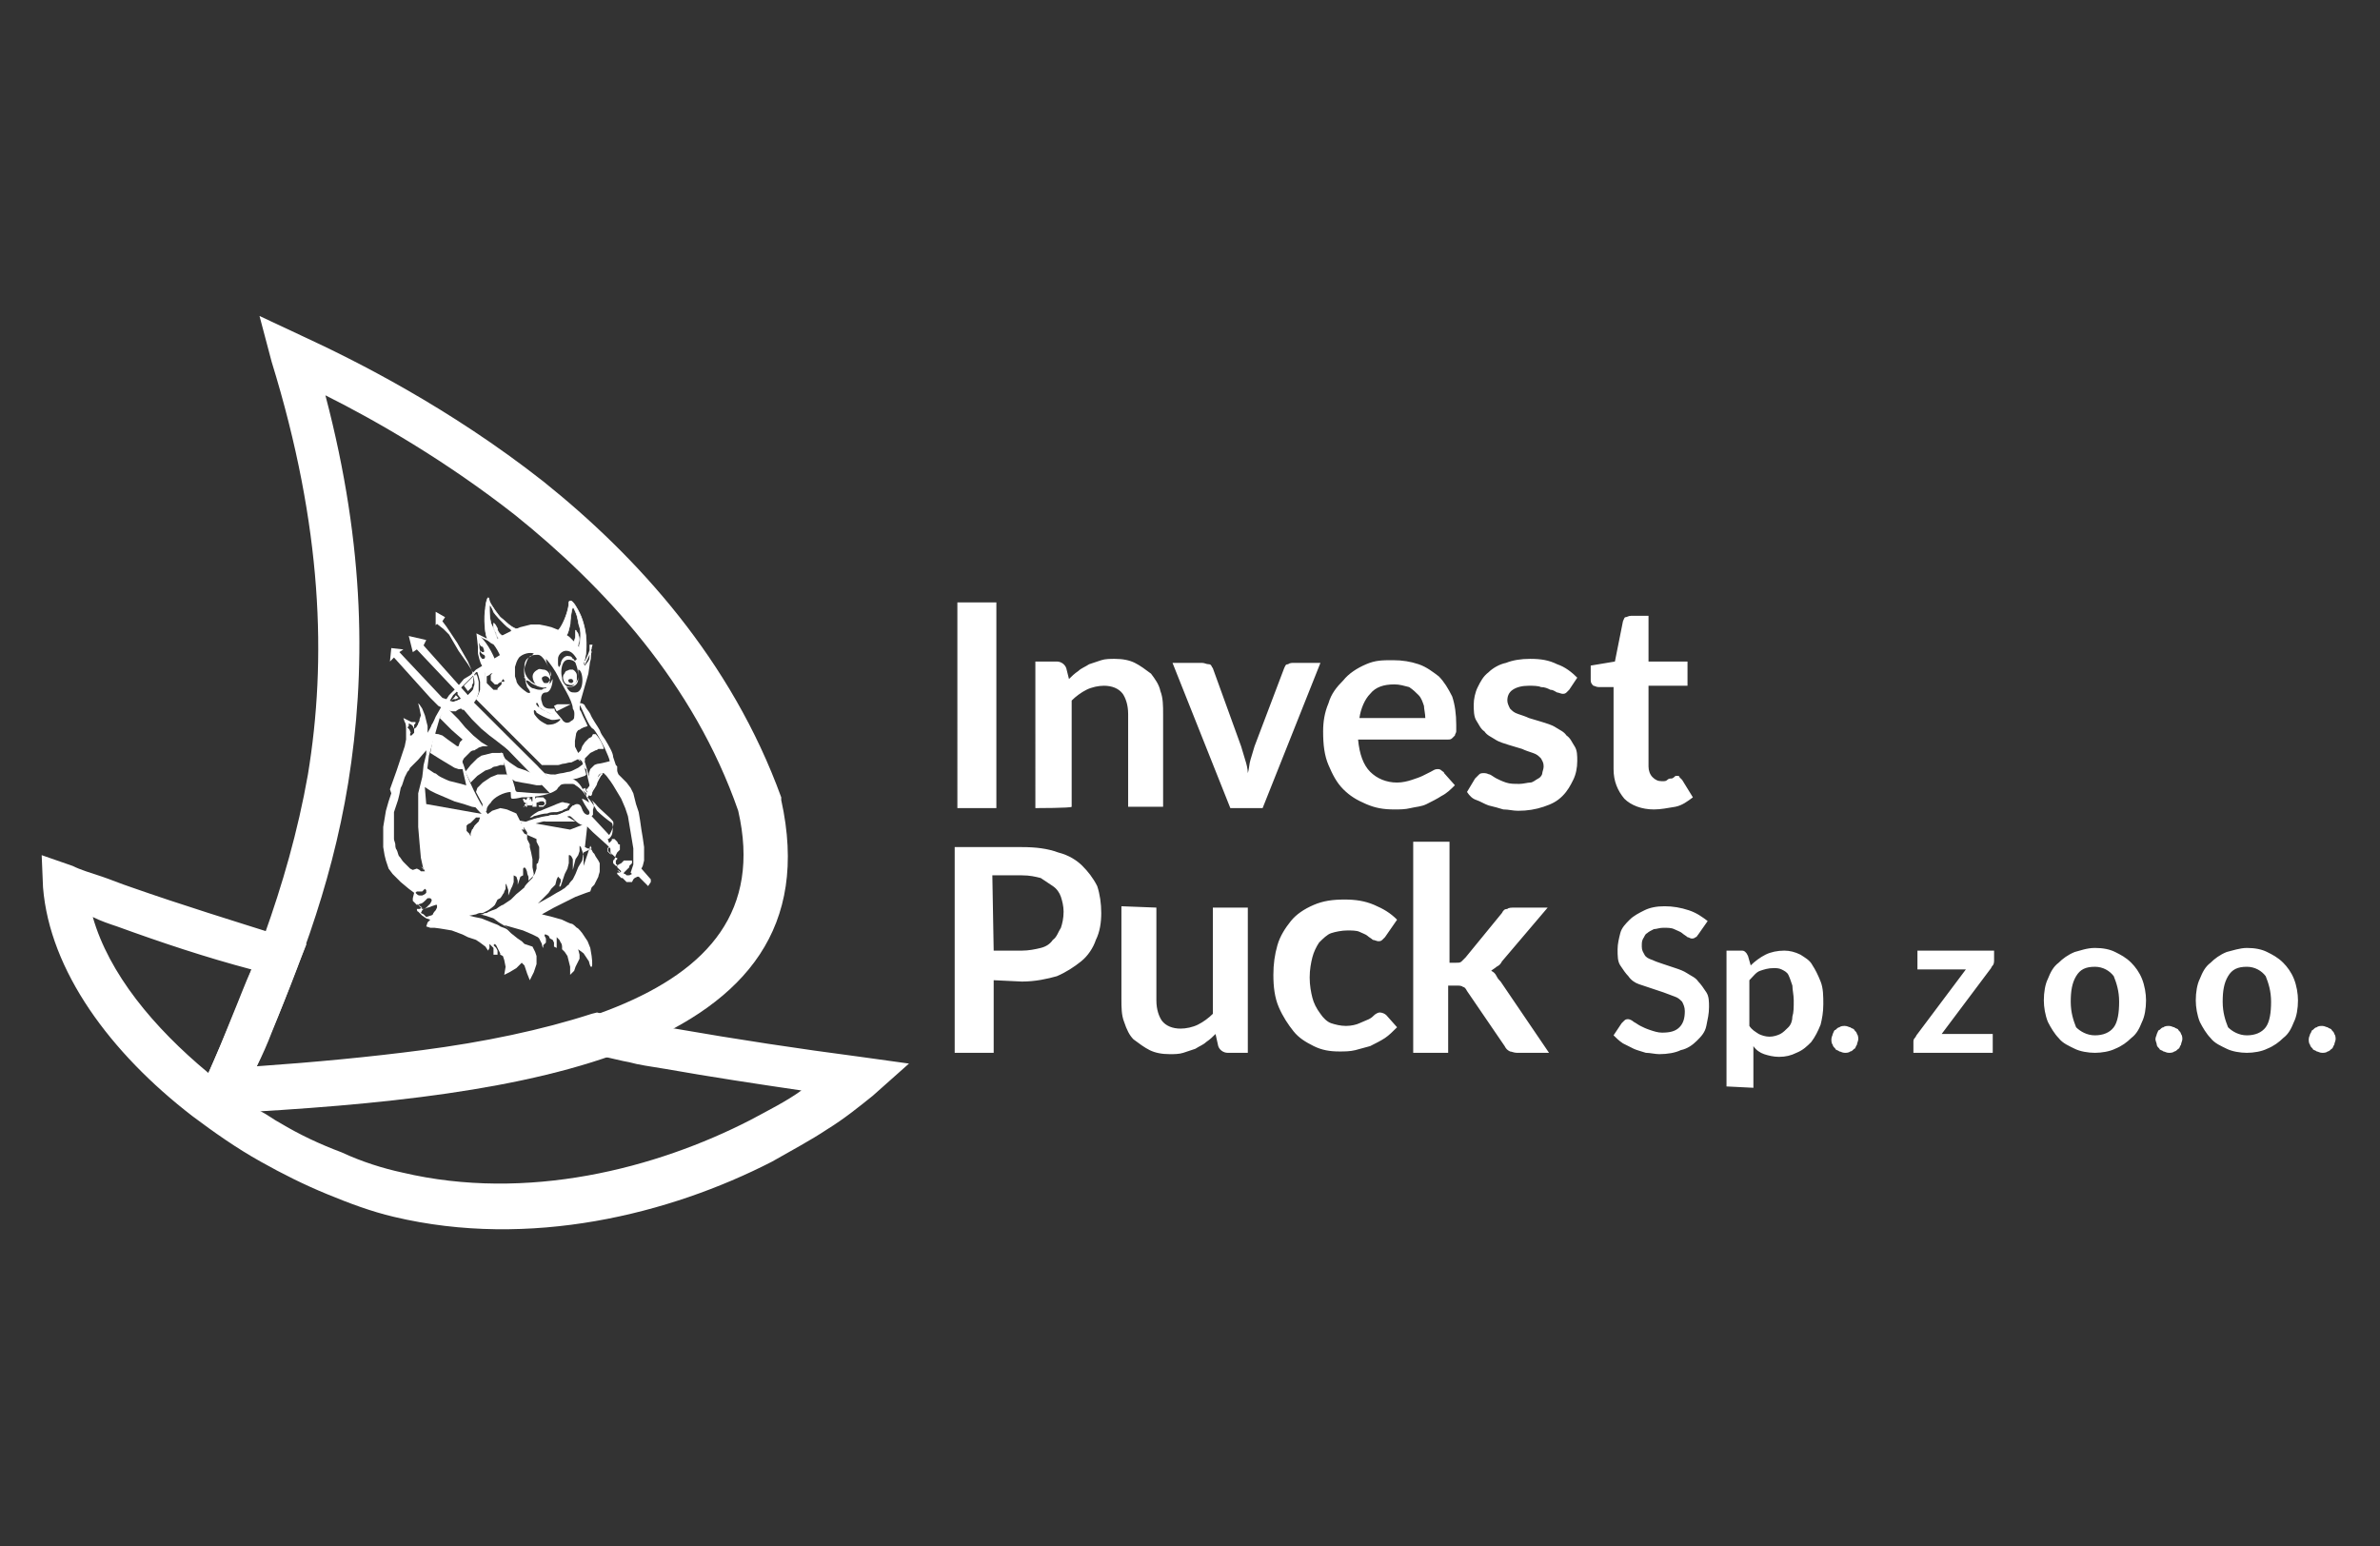
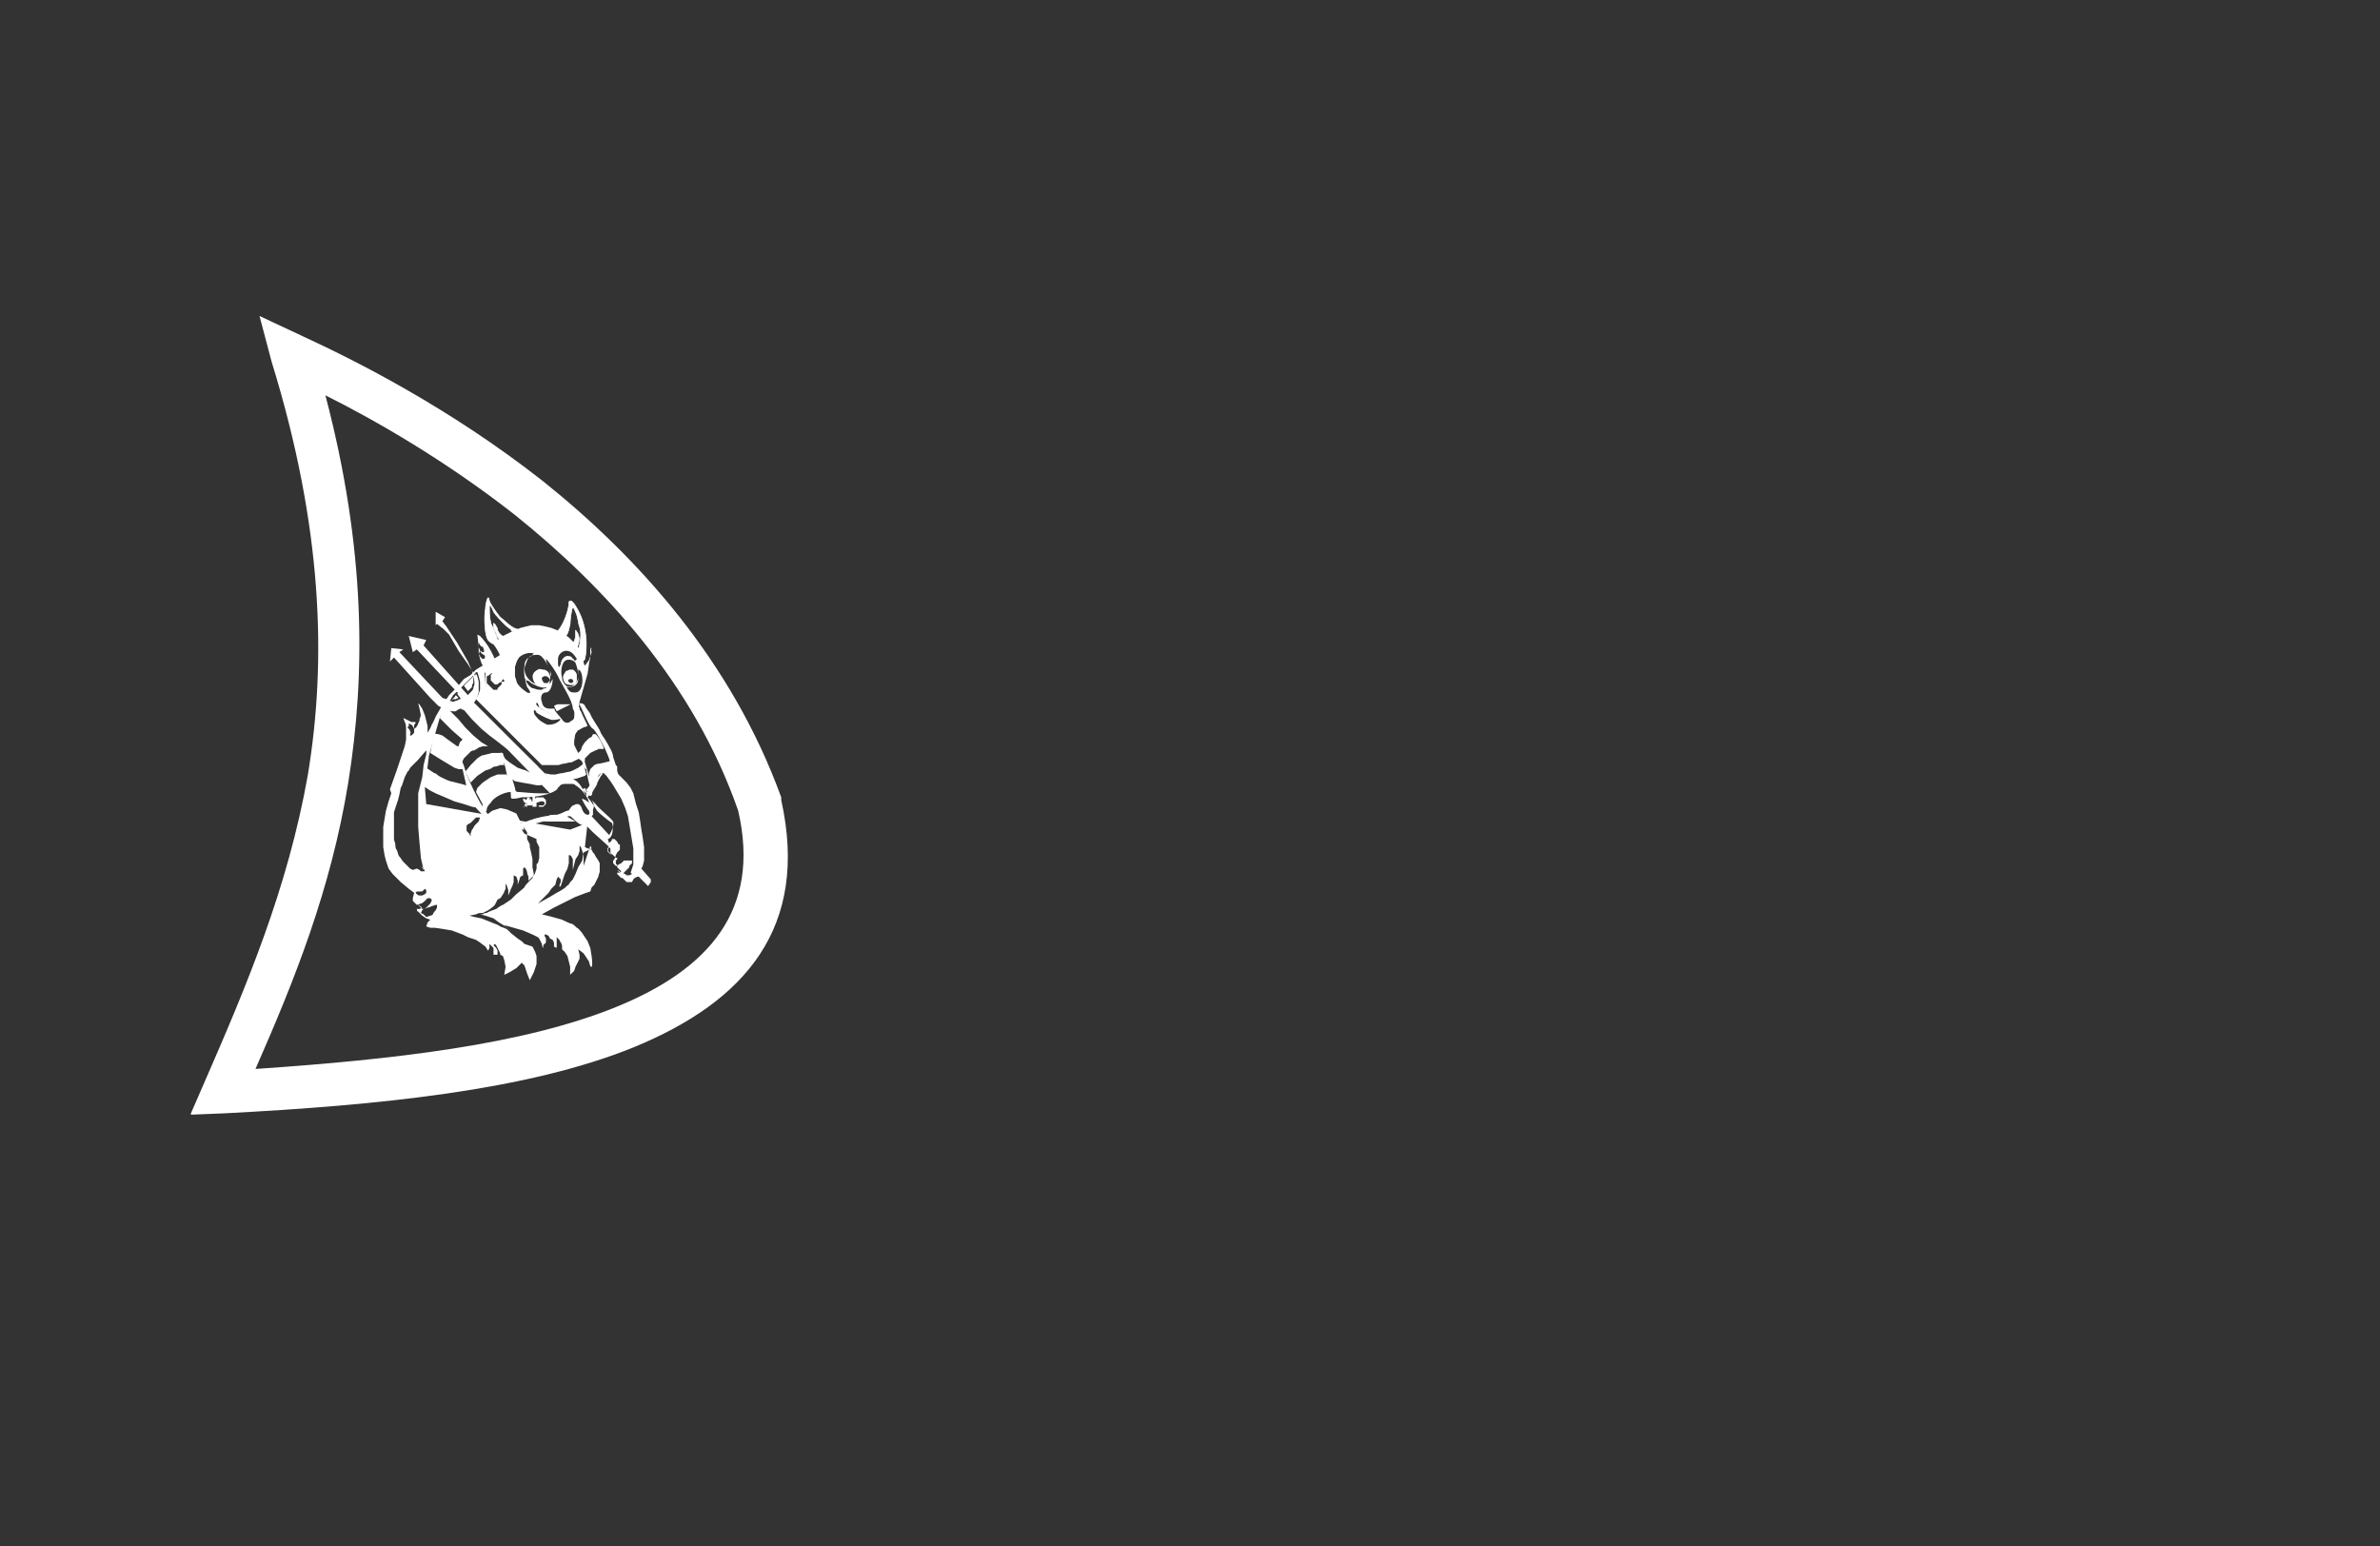
<svg xmlns="http://www.w3.org/2000/svg" xml:space="preserve" id="Warstwa_1" width="177" height="115" x="0" y="0" style="enable-background:new 0 0 177 115" version="1.0">
  <rect width="100%" height="100%" fill="#333333" stroke="none" />
  <style>.st0,.st1{fill:#fff}.st1{fill-rule:evenodd;clip-rule:evenodd}.st3{fill:none;stroke:#fff;stroke-width:4.824664e-02;stroke-miterlimit:10}</style>
  <path d="M40.4 49.8c-.1 0-.3-.1-.4 0-.6.3-.4.8-.1 1.2.2.1.6.2.7.1.2-.1.3-.3.3-.5.1-.3-.1-.8-.5-.8zm.4.6c.1.1.1.2.1.2l-.1.1c0 .1-.1.1-.2.1s-.2 0-.2-.1c-.1-.1-.1-.2-.1-.3.1-.1.3-.2.5 0 0 0 0 .1 0 0zm2.1-.2c0-.1-.1-.3-.3-.4h-.2c-.1 0-.2.1-.3.1-.1.1-.1.2-.2.3-.1.3.1.7.3.7.3.1.6.1.7-.3v-.4zm-.4.6c-.2 0-.2-.1-.2-.1-.1-.1 0-.2.1-.2h.1c.1 0 .1.1.1.1.1 0 0 .2-.1.2z" class="st0" />
  <path d="M44 48.2c-.1.1-.1.2-.1.2s.1-.1.1-.2z" class="st1" />
  <path d="m44 48.5-.1.3-.1.3-.3.4c-.1-.1-.1-.3-.1-.4l-.1-.3-.1-.4-.3-.4-.3-.3-.3-.3-.3-.2-.5-.3-.5-.2-.4-.1-.5-.1h-.6l-.4.1-.4.1-.7.3-.6.3-.7.5-.2-.1c.5.5.8 1.2 1 2l-.4.2c-.3-1.1-.8-2-1.4-2.6l-.2-.1.1.9v.5l.1.4.1.3.1.2.1.1.1.1v1.1l.1.4.2.6.3.5.2.6v-1l.2.6.2.6.3.6s.1-.2.1-.3.1-.4.1-.4l.2.6.2.6.2.5.3.3.2-.1v-1l.2.6.1.6.2.3.3.3v-.3c0-.1.1-.6.1-.6l.1.6.3.6c.1.2.3.3.5.4l.3.1-.3-.3-.1-.3.5.4.3.2h.2l-.1-.3-.1-.3v-.2l.2.3.2.2.3.2h.2l-.1-.5v-.3l.3.3.3.3.2.2-.3-.7v-.6l.1-.6c0-.1.1-.8.1-.8l.1-.7.1-.8.2-.7.2-.7.2-.7.1-.7c0-.2.1-.3.1-.6v-.7l.1.4zm-8 .2c.1.1.1.2 0 .3h-.1c-.1 0-.1-.1-.1-.1-.1 0-.1-.1-.1-.1 0-.1-.1-.1-.1-.2.1 0 0-.1.1-.2 0-.1-.1-.2-.1-.3v-.3c.1.1.1.3.3.3 0 0 .1.2.1.3s0 .1-.1.1-.1-.1-.2-.1c0 .1.2.3.3.3zm1.3 2v.2l-.1.1-.1.1-.1.1v.1h-.3l-.1-.1-.1-.1-.1-.1-.1-.1-.1-.1v-.5l.2-.1.1-.1.1-.1h.1l-.1.1-.1.1v.4l.1.1.1.1.1.1h.2l.1-.1.2-.1.1-.2.1.1v.1h-.2zm5.7-.4c0 .3-.1.4-.3.6-.1.2-.4.2-.6.1-.1-.1-.3-.3-.3-.6-.1-.3-.1-1.1.3-1.3.2-.1.6 0 .7.2.1.3.2.5.2 1zM41.5 49c0-.3.3-.6.6-.6.4 0 .6.3.8.6 0 0-.1.2-.2.1 0-.1-.1-.1-.1-.1-.1-.2-.2-.2-.3-.2-.3-.1-.6.3-.6.6l-.1.2c-.1 0-.1-.2-.1-.3V49zm-2.3 2.5c-.3-.2-.8-.6-.8-.9l-.1-.3v-.7c.1-.3.1-.4.3-.7.3-.3.8-.4 1.1-.3l-.2.2c-.2.1-.3.2-.3.2-.2.2-.2.5-.2.6-.1.5.1 1.2.2 1.5 0 0 .5.6 0 .4zm-.1-.9c-.2-.3-.1-.4 0 0 .2 0 .3.1.4.2.2.1.3.2.6.2.2.1.4.1.5.1s0 .1-.1.1-.2.1-.2.1c-.3 0-.3 0-.6-.1-.2 0-.5-.3-.6-.6zm1 2 .3.2c.2.1.5.3.7.3h.4-.3c-.1 0-.3 0-.4-.1-.2-.1-.5-.2-.7-.4-.1 0-.4-.4-.1-.3 0 .1.1.2.1.3zm1.2 1.2c-.2.1-.5.1-.6.1-.4-.2-.6-.3-.9-.7-.1-.1-.1-.3-.1-.3 0-.2.2 0 .2.1.3.2.7.4 1 .5.2.1.5 0 .6 0 .3-.1.2.1-.2.3zm1.2-.2c-.3.3-.6.1-.7-.1-.1-.1-.4-.5-.5-.6s0-.2-.1-.2c-.3 0-.8.1-.9-.5-.1-.2-.1-.7.3-.7.3 0 .5-.5.5-1-.1.1-.1.3-.2.3-.3.3-.7.2-1 .1-.6-.2-1.1-.9-.8-1.5.2-.6.3-.7.9-.7.4 0 .8.9.9 1.2 0 0 0 .3.1.4 0-.4-.4-.9-.4-1.3.3.3.7.9.9 1.3.2.5 1.1 1.8 1.1 2.4.2.3.2.8-.1.9zm.3-2.1c-.3 0-.4 0-.6-.3-.1-.2-.1-.1.1-.1.4 0 .7-.2.7-.6v-.7c.4 0 .5 1.7-.2 1.7z" class="st1" />
-   <path d="M45.1 55.8c.1.1.1.1 0 0zm-10.5-3.2-.2.1.1.1.6.7.7.7.6.5.4.3.9.7s.5.3.6.3c0 0 .1 0 .2.1l-3.6-3.7c-.2.2-.3.2-.3.2zm6.1 7.9c.2-.1.4-.1.7-.1.1 0 .3-.1.4-.1.1-.1.2-.1.4-.2 0-.1.1-.2.2-.3-.2-.1-.4-.1-.4-.1-.2-.1-.3 0-.6.1-.2.1-1 .4-1.2.5-.2 0-.7.4-.8.5.1 0 .2 0 .3-.1.4-.1.7-.2 1-.2zm2.6-1.8.3.3h.1c-.1-.1-.1-.2-.2-.4l-.2.1z" class="st0" />
+   <path d="M45.1 55.8c.1.1.1.1 0 0zm-10.5-3.2-.2.1.1.1.6.7.7.7.6.5.4.3.9.7s.5.3.6.3c0 0 .1 0 .2.1l-3.6-3.7c-.2.2-.3.2-.3.2zm6.1 7.9zm2.6-1.8.3.3h.1c-.1-.1-.1-.2-.2-.4l-.2.1z" class="st0" />
  <path d="m43.8 61-.5-.7-.4-.3s-.2-.1-.3-.1c-.1.1-.2.2-.3.4h-.1c-.3.1-.6.3-.8.3-.3 0-.4 0-.7.1-.4 0-.8.2-1.1.2l.4.1c.3-.1.6-.1.8-.2.5-.1.8-.1.9-.1.1 0 .2-.1.3-.1.1-.1.2-.1.2-.1h.1c.1 0 .5.5.9.6h.3c-.1 0 .3-.1.3-.1zm-8.5-10.7v.6s-.1.2-.1.3-.2.3-.2.3l-.3.3-.4-.5-.2.2-.1.1.3.4-.3.1-.3.1h-.2v.2c0 .1.4.1.4.1l.3.1.2.2c.1 0 .1-.1.2-.1.1-.1.3-.2.3-.2l3.9 4c.1 0 .2.1.2.1v-.3l1.1.8-4.9-4.8s.2-.2.2-.3c.1-.1.1-.2.1-.2l.1-.3v-.8l-.1-.4-.1-.2-.1.2zm8.5 8.6c0-.2.1-.3.2-.5 0-.1.1-.2.1-.3l.1-.1c.2-.4.6-1 1.2-1h.1c0-.1 0-.2-.1-.4l-.4.1s-.4.1-.5.1-.3.1-.3.1l-.3.3-.1.3.1.9-.1.1c-.2.2-.1.3 0 .4z" class="st0" />
  <path d="M42.3 60.8c-.1 0-.1-.1 0 0l-.2-.1H42c-.1.1-.3.1-.4.1-.1 0-.4 0-.9.1-.2 0-.4.1-.6.1h.1c.1 0 .4.1.4.1h2.2c-.2-.1-.3-.2-.5-.3zm3-3.6c-.5 0-.9.7-1.1 1 0 .2-.2.5-.2.8.1-.2.4-.6.4-.7 0-.1.3-.6.3-.6l.1-.1v-.1c.1-.2.3-.2.4-.2l.1-.1.4-.1-.2-.4h-.1c.1.2.1.5-.1.5zm-9.7-6.9.1.4v.6l-.1.3-.1.2s-.1.1-.1.2l4.9 4.9h1.2c.1 0 .3-.1.4-.1.2 0 .3-.1.6-.1l.4-.2.2-.1H43l.4.3.1-.1v-.2l.2-.2.2-.2.2-.1.2-.1c.1 0 .2-.1.2-.1h.4c0-.2-.3-.8-.6-1.1h-.2l-.1.2-.2.1-.1.1-.2.2-.2.3-.1.3-.2.2-.5-1-.9-.4h-1.2l-1.2-.8-1.2-1.5-.7-.6s-.8-.3-.9-.3c-.1 0-.3-.6-.3-.6l-.1-1.2-.3.2-.2.2.1.3zm-.7 1 .2-.2c0-.1 0-.2.1-.3v-.5l-.3.3-.4.4.3.4.1-.1z" class="st0" />
  <path d="M43 54.3c.1 0 .2-.1.2-.1l.2-.1.3-.1c-.1-.3-.3-.6-.5-1.1-.1-.1-.1-.2-.1-.3-.1 0-.3.1-.3.1-.1.1-.1 1.2-.1 1.3v.7l.3-.4zm1-.4s-.2-.6-.3-.5l-.2-.3c.2.3.3.6.5.8zM33.7 52h.2l.2-.1-.2-.2c-.1.2-.3.3-.3.4l.1-.1z" class="st0" />
  <path d="M35.2 61.6c0-.1.6-.7.7-.7l.1-.1.2-.2.4-.3.6-.2.5.1.7.3.3.6.3.6h-2.1c-.3.1-1.7-.1-1.7-.1" class="st1" />
-   <path d="m43.5 49.3-.2-.5-.1-.4-.3-.4-.3-.3-.3-.3-.3-.2-.5-.3-.5-.2-.4-.1-.5-.1h-.6l-.4.1-.4.1-.7.3-.6.3-.7.5-1.2-.6.1.9v.5l.1.4.1.3.1.2.1.1.1.1v1.1l.1.4.2.6.3.5.2.6v-1l.2.6.2.6.3.6s.1-.2.1-.3.1-.4.1-.4l.2.6.2.6.2.5.3.3.2-.1v-1l.2.6.1.6.2.3.3.3v-.3c0-.1.1-.6.1-.6l.1.6.3.6c.1.2.3.3.5.4l.3.1-.3-.3-.1-.3.5.4.3.2h.2l-.1-.3-.1-.3v-.2l.2.3.2.2.3.2h.2l-.1-.5v-.3l.3.3.3.3.2.2-.3-.7v-.6l.1-.6c0-.1.1-.8.1-.8l.1-.7.1-.8.2-.7.2-.7.2-.7.1-.7c0-.2.1-.3.1-.6V48h.1c-.1.5-.3.9-.5 1.3z" style="fill:none;stroke:#fff;stroke-width:.112;stroke-miterlimit:10" />
  <path d="M38.5 46.8c-.5-.1-.9-.6-1.3-.9-.1-.1-.7-.9-.8-1.2-.1-.7-.3.3-.3.6-.1.4-.1 2.2.3 2.4.1.1.4.4.6-.1 0-.1-.1-.3-.2-.6s-.3-.6-.3-.7c-.1-.4-.1-.7-.1-1.2 0-.3.3.3.3.4.2.3.6.7.8.9.1.1.3.3.5.4 0 .3.5.1.5 0z" class="st1" />
  <path d="M38.5 46.8c-.5-.1-.9-.6-1.3-.9-.1-.1-.7-.9-.8-1.2-.1-.7-.3.3-.3.6-.1.4-.1 2.2.3 2.4.1.1.4.4.6-.1 0-.1-.1-.3-.2-.6s-.3-.6-.3-.7c-.1-.4-.1-.7-.1-1.2 0-.3.3.3.3.4.2.3.6.7.8.9.1.1.3.3.5.4 0 .3.5.1.5 0z" class="st3" />
  <path d="M37.4 47.3c-.1 0-.4-.3-.4-.5 0-.1-.3-.6-.3-.4 0 .2 0 .3.1.5 0 .1.1.1.1.2s.1.3.2.4c.1 0 .1 0 .2-.1l.1-.1z" class="st1" />
  <path d="M37.4 47.3c-.1 0-.4-.3-.4-.5 0-.1-.3-.6-.3-.4 0 .2 0 .3.1.5 0 .1.1.1.1.2s.1.3.2.4c.1 0 .1 0 .2-.1l.1-.1z" class="st3" />
  <path d="M43 48.4c.1-.4.3-1.2.1-1.8-.1-.2-.1-.7-.3-1.1-.1-.2-.1-.3-.2-.3s-.2 1-.2 1.2c-.1.4-.2 1.2-.6.8-.2-.2-.5 0-.3-.3.3-.3.7-1.2.8-1.9 0-.2 0-.3.1-.3.2-.1.6.7.7.9.3.6.5 1.5.5 2.2 0 .5 0 .7-.1 1.2-.2.5-.5-.6-.5-.6z" class="st1" />
  <path d="M43 48.4c.1-.4.3-1.2.1-1.8-.1-.2-.1-.7-.3-1.1-.1-.2-.1-.3-.2-.3s-.2 1-.2 1.2c-.1.4-.2 1.2-.6.8-.2-.2-.5 0-.3-.3.3-.3.7-1.2.8-1.9 0-.2 0-.3.1-.3.2-.1.6.7.7.9.3.6.5 1.5.5 2.2 0 .5 0 .7-.1 1.2-.2.5-.5-.6-.5-.6z" class="st3" />
  <path d="M42.9 48.3c0-.1.1-.3.1-.4.1-.2.1-.5 0-.7 0-.1-.1-.2-.1-.2s-.1-.2-.1-.1v.4c0 .2-.1.4-.2.6-.1.1.1.2.1.3.2 0 .2.1.2.1.1 0 .1-.1 0 0z" class="st1" />
  <path d="M42.9 48.3c0-.1.1-.3.1-.4.1-.2.1-.5 0-.7 0-.1-.1-.2-.1-.2s-.1-.2-.1-.1v.4c0 .2-.1.4-.2.6-.1.1.1.2.1.3.2 0 .2.1.2.1.1 0 .1-.1 0 0z" class="st3" />
  <path d="M38 58.9c-.5 0-1.3.4-1.5.8-.1.1-.3.3-.3.5 0 .3-.3.1-.3-.1 0-.3-.1-.2.1-.4.3-.6.7-.8 1.2-1.1l.3-.2.3-.1h.1c.1-.1.1.2.1.3.1.1.1.3 0 .3m5.3-2.6c.2.1.4 1.3.6 1.6.1.2.3 1.3 0 1.3-.1 0-.3-.4-.3-.5 0-.2-.1-.1.1 0 .1 0 .1.1.1.1.1 0 .1-.3.1-.3-.1-.1-.3-1.2-.3-1.3-.1.1-.5-.9-.3-.9" class="st1" />
  <path d="m45.6 63.5-.1-.2-.1-.3h-.1l-.1.1v.2l.1.1.1.1h.2c-.1 0 0 0 0 0z" class="st3" />
  <path d="M34.4 57v-.4l.1-.2.2-.2.3-.3s.1-.1.3-.1c.1-.1.2-.1.3-.2l.3-.1h.4l-.5-.3-.6-.5-.6-.6-.5-.6-.5-.5-.5-.5-.4.9.9.9.8.7-.2.2-.1.3H34l-.7-.5-.4-.3-.3-.1s-.3 0-.3-.1S32 56 32 56l.8.5 1 .6.3.1h.4l-.1-.2zm.6 1.5-.7-.2-.8-.2c-.1 0-.7-.3-.7-.3s-.2-.1-.3-.2c-.1-.1-.2-.1-.2-.1l-.3-.2-.3-.2-.1.3-.1.4-.1.3v.3l.6.4.4.2.7.3.7.3.7.2.6.2.6.1s-.1-.4-.2-.5c.1 0-.5-1.1-.5-1.1zm2.7-.9H37l-.5.2-.3.2-.3.2-.3.3-.1.1-.1.3.7 1.3s.3-.6.4-.7c.1-.1.3-.4.4-.4.1 0 .6-.3.6-.3l.7-.2-.5-1zm-.2-.7h-.3l-.3.1s-.2 0-.3.1-.5.2-.5.2l-.3.2-.3.2-.2.2-.3.3-.4-.8.4-.5.2-.2.3-.3.3-.2.4-.1.4-.1h.8l.1.9zm3.3 1.3-.6.2h-.3l-.5-.1-.6-.1-.5-.1-.3-.2-.3-.7c0-.1-.3-.9-.3-.9l.5.4.3.2.3.2.3.1.3.1.2.1.3.1h.4l.8.7zm2.6-1.4-.4.3-.4.2s-.2.1-.3.1-.4.1-.5.1-.5.1-.5.1H41c-.1 0-.5-.1-.5-.1l.7.8.4-.2.3-.1h.6s.3-.1.4-.1l.3-.1.3-.1.1-.1-.2-.8zm2.1 6.5.2-.3v.1l-.2.2zm-1.9-2.5.5.5-.5-.5zm-.3 0c-.2 0-.5-.2-.6-.4l-.1-.1c0-.1.1-.2.2-.2v.1c.1.3.3.5.5.6zM31 47.8h.1-.1z" class="st1" />
  <path d="M32.4 45.5v1l.1-.1.5.4.4.4.7 1.2.7 1 .5.8.1.3v.3s-.1.2-.1.3-.2.3-.2.3l-.3.3-3.3-3.7.1-.2.1-.2-1.3-.3.3 1.2.3-.2 3.4 3.6-.4.2-.3.1-.3-.1-.2-.1-.3-.1-3.2-3.4.3-.2-.9-.1-.1 1 .3-.3 2.7 3 .6.6.2.1.4.2.4.1h.3c.1-.1.3-.2.4-.2.1-.1.3-.2.3-.2l6.3 6.5h-.8c-.6 0-1.3-.1-1.6-.1-.2 0-.2-.3-.2-.3-.1-.3-.2-.7-.3-1l-.3-.9-.3-.6-.2-.2c.1.1.1.4.2.7.2.3.2.7.3 1 .2.6.3 1.3.3 1.7 0 .1.1.1.1.1h.1c.2 0 .6-.1.6-.1.7 0 1.9-.1 2.5-.5.2-.1.2-.3.3-.3.1-.2.3-.2.6-.2h.3c.1 0 .2 0 .3.1.5.3.8.8.9 1 .1.2.1.3.1.3s-.2-.2-.5-.3c-.1 0 .4.8.5.9.1.2 0 .3-.1.3s-.3-.1-.4-.4c-.1-.3-.2-.4-.4-.4s-.5.3-.6.5h-.1c-.3.1-.6.3-.8.3-.3 0-.4 0-.7.1-.4.1-1 .2-1.3.3s-.7.3-1.2.4h-1c-.5-.2-.9-.8-1.3-1.4-.5-.8-.9-1.7-1.2-2.4-.1-.3-.2-.7-.3-.9-.2 0 .3 1.6.3 1.9.2.4.4 1.2.8 1.6.8.8 1.2 1.6 2.3 1.6.3 0 .8-.1 1.3-.3.2-.1 1.1-.4 1.8-.5.5-.1.8-.1.9-.1.1 0 .2-.1.3-.1.1-.1.2-.1.2-.1h.1c.2.1.6.7 1.1.7h.1l.5.5 1 .9.1.1.1.1.1.1V63v.4l.1.1.2.2.1.1h.1v.1l-.1.1v.2c0 .1.1.1.1.1v.2l.1.1.1.1.1.1.2.1v-.1l.1-.1.1-.1.1-.1.2-.2.1-.1V64h-.6l-.1.1-.1.1-.2.1-.1.1h-.1l-.1-.1-.1-.1V64l.1-.1.1-.3.1-.2.1-.1.1-.1v-.4H46l-.1-.2-.1-.1-.1-.1h-.2v.1l-.1.1-.1.1-.1-.3c.1 0 .2-.1.3-.3.1-.3.1-.8 0-.9-.3-.2-.8-.6-1.1-.9-.1-.2-.5-.8-.7-1 .3-.4.7-1.2.8-1.6.1-.2.3-.2.4-.2l.2.2.3.4.2.3.3.5.3.5.3.7.2.6.1.6.1.6.1.6.1.6v1.2l-.1.3-.1.3.1.1-.2.1h-.2l-.1-.1h-.1v-.1l.1-.1.1-.1.1-.1.1-.1v-.1h-.2l-.1.1-.1.1-.1.1-.1.1-.1.1h-.2v.1l.2.2.1.1h.1l.1.1.1.1.1.1h.4l.1-.2.1-.1.2-.1h.1l.7.7.2-.3v-.2l-.7-.8.1-.2.1-.4v-1l-.1-.7-.1-.6-.1-.7-.1-.6-.2-.6-.1-.4-.1-.4-.2-.4-.3-.4-.3-.3-.3-.3s-.1-.2-.1-.3V57l-.1-.1-.2-.6c0-.3-.3-.8-.6-1.3-.2-.3-.3-.4-.4-.7-.1-.2-.6-.9-.7-1.2-.1-.2-.3-.4-.4-.6 0-.1-.2-.2-.3-.2s-.1 0-.1.1c.2.3.7 1.7 1 1.8.2.1.8 1.3.9 1.5.1.3.7 1.3.1 1.3-.5 0-.9.7-1.1 1-.1.2-.2.6-.3.9-.1 0-.1.2-.1.3-.3-.6-.6-1.3-1.3-1.3-.6 0-.9 0-1.2.2l-6.2-6.2s.2-.2.2-.3c.1-.1.1-.2.1-.2l.1-.3v-.4l-.1-.4-.1-.4-.3-.7-.8-1.4-.8-1.2-.3-.4.2-.3-.7-.4zm12.9 16.6L44 60.7l.1-.1v-.4c.1-.2.1-.4-.1-.7l.3.3c.3.4 1 .9 1.3 1.3.1.3-.2.9-.3 1zm.6 2.6.2.2v-.1l-.2-.1z" class="st0" />
  <path d="m44.5 64-.2-.3-.1-.2-.1-.1-.1-.2-.2-.1h-.1l-.2-.1.2-1.8-1.3.5-10.7-1.9-.1-1.2.3-2.4.8-2.8 1-1.7s1.6-1.5 1.7-1.7c.1-.1 2.5.3 2.5.2-.2-.3-.2-1.8-.2-1.8l-1.8 1.1-.5.3-.4.4-.5.3-.5.6-.6.6-.6.9-.4.7s-.2.5-.3.6c0 .1-.3.6-.3.6V54l-.1-.4-.1-.4-.2-.5-.2-.3-.1-.1.1.4.1.5-.1.3v.1l-.1.2c0 .1-.1.2-.1.2 0 .1-.2.2-.2.2v-.3l.1-.1v-.1h-.3l-.4-.2-.2-.1.1.3c.1.1.1.5.1.5v.8l-.1.5-.2.6-.4 1.2-.5 1.4.1.3-.2.6-.2.7-.1.6-.1.6V63l.1.6.1.4.1.3.1.3.3.4.3.3.3.3.6.5.4.3-.1.4v.2l.3.3.3-.1c.1 0 .3-.2.3-.2l.2-.2h.2l.1.1v.1l-.1.2-.3.3c-.1.1-.2.1-.3.1l-.4-.4.4.3-.2.1H31s0 .2.1.2l.3.3.3.2.3.1-.2.2-.1.3.3.1h.3c.1 0 .7.1.7.1l.6.1.8.3.4.2.3.1.3.1.3.2.4.3.2.3.1-.2v-.3l.1.1.1.1.1.1v.5h.3v-.3l-.1-.2-.1-.1-.1-.1.1-.1.1.1.1.2.1.2.1.2v.1l.2.1.1.3.1.5-.1.6.4-.2.5-.3.3-.3.1-.1.1.1.1.1.1.3.1.3.2.5.3-.6.1-.3.1-.3v-.6l-.1-.3-.2-.4-.6-.2-.2-.2-.3-.2-.5-.4-.2-.2c-.2-.2-.4-.2-.6-.3-.1-.1-.4-.2-.4-.2l-.5-.2-.5-.2-.5-.1-.4-.1.5-.1s.2-.1.3-.1h-.1.3l.4-.2s.3-.2.4-.3l.1-.1.1-.2.1-.2.2-.1c.1-.1.2-.3.2-.3.1-.1.1-.2.1-.2l.1-.2v-.3c0-.2.1.1.1.1l.1.3v.4l.2-.5.1-.2.1-.3v-.5l.2.1.1.3v.3l.1-.3.1-.3.2-.1v-.5l.1-.1.1.1s.1.2.1.3c0 .1.1.3.1.3v.3l.3-.3c.2-.2.2-.3.2-.3l.1-.3v-.3c0-.1.1-.1.1-.1l.1-.4V63l-.2-.4v-.2L39 62l-.4-.6-.2-.1.4-.1.2.4.2.3v.5l.2.4v.2l.1.4.1.5v.6l.1.5-.1.3-.3.3s-.3.3-.3.4c-.1.1-.6.5-.6.5l-.4.4-.6.4c-.1 0-.5.3-.5.3s-.6.2-.7.3c-.1 0-.2 0-.3.1h-.2l.4.1.3.1.3.1.4.3.5.3.5.4-.6-.5 1.4.4.7.3.4.2.1.1.2.4s0 .2.1.3v-.2l.1-.1.1-.1v-.3l-.1-.2v-.1h.1l.2.1.1.2.2.1.1.2v.3l.2.1v-.8l.1.1.1.1.1.2c.1.1.1.3.1.3v.2l.2.2.2.3.1.4.1.4v.6l.3-.3.1-.3.1-.2.1-.2.1-.2V71l-.1-.4.4.3.2.3.2.3s.1.5.2.4c.1-.1 0-.8 0-.8l-.1-.6-.2-.5-.4-.6s-.3-.4-.4-.4c-.1-.1-.3-.3-.4-.3-.1 0-.7-.3-.7-.3l-.7-.2-.8-.2.9-.5.6-.3.6-.3.4-.2.8-.3.3-.1.1-.3.2-.2.1-.2.1-.2.1-.2c0-.1.1-.3.1-.4v-.6l-.1-.2zM30.4 53.8l.2.1.1.1.1.2v.3l-.1.1-.1.1h-.1v-.1c0-.1.1-.1 0-.2 0-.1-.1-.2-.1-.2l-.1-.1.1-.1v-.2zm.3 10.9-.2-.1-.2-.2-.1-.1-.2-.2c-.1-.1-.2-.3-.3-.4-.1-.1-.1-.3-.2-.5-.1-.1-.1-.3-.1-.4s-.1-.3-.1-.4v-2l.1-.3.1-.3.1-.3.1-.4.1-.5.1-.2.1-.3.1-.3.1-.2.1-.2.1-.1.1-.2.3-.3.3-.3.6-.7v.3l-.2.8c0 .1-.1.9-.1.9l-.3 1.2v2.5l.1 1.2.1 1.1.2.9s-.1-.1-.1-.2c0 0-.1 0-.1-.1.1.2.1.2.2.2l.1.2h-.3l-.1-.1-.2-.1-.3.1zm1 1.7-.1.1-.2.1h-.2c-.1 0-.2-.1-.2-.1l-.1-.1.1-.1h.4l.1-.1.1-.1.1.1v.2zm.8.9v.2l-.1.2s-.2.2-.2.3c-.1.1-.2.1-.2.1l-.3.1-.2-.2-.2-.1.1-.2.1-.1c.1 0 .3-.1.3-.1.1 0 .3-.1.3-.1l.3-.1h.1c0-.1 0 0 0 0zm3.1-6.2-.2.2-.1.1-.1.2-.1.1-.1.3v.2l-.1-.2-.1-.1-.1-.1v-.4l.1-.1.2-.1.1-.1.1-.1.1-.1.1-.1h.3l-.1.3zm7.8 2.3-.1.6-.3.5-.2.5-.2.4s-.3.3-.3.4c-.1 0-.3.3-.4.3-.1.1-.5.3-.5.3l-.5.3-.9.5.5-.5.3-.3.2-.3.3-.3.1-.4.1-.2.1.1.1.1v.2s-.1.2-.1.3c0 .1.1 0 .1 0l.1-.3.1-.3.1-.3.2-.4.1-.4v-.6h.1l.1.1.1.2v.8l.1-.4.1-.4.2-.3.1-.3v-.4l.1.1.1.3.1.3v.8l.1-.3.1-.3.1-.3.2-.6.1.2-.6.3z" class="st1" />
  <path d="M41.5 52.6c-.1 0-.1 0 0 0l-.2.1.2-.1z" style="fill:none;stroke:#fff;stroke-width:.447;stroke-miterlimit:10" />
  <path d="M40.1 59.3c.1 0 .1 0 0 0 .1 0 .1 0 0 0 .1 0 .1 0 0 0h.3l.1.1.1.1v.3l-.1.1-.1.1h-.3s-.1-.1 0-.1h.3l.1-.1v-.1l-.1-.1h-.2l-.3.1v.3h-.3v-.2h-.1l-.1.1h-.2v-.2l.1-.1h.3v-.4h.2v.2l.1-.1h.2z" class="st1" />
  <path d="m39.5 59.4.1.5h-.2s-.1 0-.1-.1v-.1h-.1v.3h-.1v-.1l-.2.1h.1v-.1c0-.1.1-.1.1-.1v-.1H39l-.1-.2v-.1h.1l.1.1.1-.1v-.1h.2v.2l.1-.1z" class="st1" />
  <path d="M38.3 38.3c-5.1-4-10.3-7-14.1-8.9 3 11.4 3 20.7 1.7 28.8-1.3 8-4 14.7-6.9 21.3 10.3-.7 19.9-1.8 26.8-4.6 6.9-2.8 10.8-7.2 9.1-14.6-3.3-9.5-10-16.7-16.6-22M22.5 25c3.9 1.8 10.9 5.3 17.9 10.8 7 5.6 14 13.3 17.7 23.5v.2c2.1 9.5-2.7 15-11 18.4-7.9 3.2-18.9 4.3-30.4 4.9l-2.5.1v-.1l1-2.3c3.1-7.1 6.2-14.4 7.7-22.9 1.4-8.5 1.1-18.4-2.7-30.7l-.9-3.4 3.2 1.5z" class="st0" />
-   <path d="M31.9 81.4c-4 .6-8.2.9-12.6 1.2.6.3 1.1.7 1.5.9 1.5.9 3 1.6 4.6 2.2 1.5.7 3.1 1.2 4.5 1.5 9.3 2.2 18.9-.3 25.9-3.9 1.3-.7 2.7-1.4 3.8-2.2-3.4-.5-6.7-1-10.1-1.6-1.2-.2-2-.3-2.7-.5-.6-.1-1.3-.3-2.3-.5-3.7 1.4-8 2.3-12.6 2.9M8.7 68.9c-.6-.2-1.2-.4-1.8-.7 1.2 4.2 4.5 8.2 8.6 11.6.6-1.3 1.2-2.8 1.8-4.3.5-1.2.9-2.3 1.4-3.4-3.4-.9-6.7-2-10-3.2zm-3.3-4.5c.6.3 1.3.5 2.2.8.6.2 1.3.5 2.2.8 3.7 1.3 7.6 2.5 11.4 3.7l1.6.5-.6 1.5c-.7 1.8-1.3 3.4-2 5.1-.3.8-.7 1.7-1.1 2.5 4.3-.3 8.5-.7 12.3-1.2 4.6-.6 8.9-1.5 12.6-2.7l.4-.1.4.1c.6.1 1.5.3 2.7.6 1.1.2 2 .4 2.7.5 4.6.8 9.2 1.5 13.8 2.1l3.6.5-2.7 2.4c-1 .8-2.1 1.7-3.4 2.5-1.2.8-2.7 1.6-4.1 2.4-7.6 3.9-18 6.5-28.1 4.1-1.7-.4-3.3-1-5-1.7s-3.3-1.5-4.9-2.4c-1.8-1-3.5-2.2-5.1-3.4C8.2 78.3 3.7 72.2 3.2 66l-.1-2.4 2.3.8zm68.7-4.3h-2.9V44.8h2.9v15.3zm2.9 0V49.2h1.6c.3 0 .6.2.7.5l.2.8c.2-.2.4-.4.7-.6.2-.2.5-.3.8-.5l.9-.3c.3-.1.7-.1 1-.1.6 0 1.1.1 1.5.3s.8.5 1.2.8c.3.4.6.8.7 1.3.2.5.2 1.1.2 1.7V60h-2.6v-6.9c0-.7-.2-1.2-.4-1.5-.3-.4-.8-.6-1.4-.6-.4 0-.9.1-1.3.3s-.8.5-1.1.8V60c0 .1-2.7.1-2.7.1zm16.9 0h-2.4l-4.3-10.8h2.2c.2 0 .3.1.5.1s.2.2.3.3l2.1 5.8c.1.3.2.7.3 1 .1.3.2.7.2 1 .1-.3.1-.7.2-1s.2-.7.3-1l2.2-5.8c.1-.2.1-.3.3-.3.1-.1.3-.1.4-.1h2l-4.3 10.8zm9.7-11c.7 0 1.3.1 1.9.3s1.1.6 1.5.9c.4.4.7.9 1 1.5.2.6.3 1.3.3 2.1v.5c0 .1-.1.2-.1.3l-.2.2c-.1.1-.2.1-.3.1H101c.1 1.1.4 1.9.9 2.4s1.2.8 2 .8c.4 0 .8-.1 1.1-.2.3-.1.6-.2.8-.3l.6-.3c.2-.1.3-.2.5-.2.1 0 .2 0 .3.1s.2.1.2.2l.8.9c-.3.3-.6.6-1 .8-.3.2-.7.4-1.1.6s-.8.2-1.2.3c-.4.1-.8.1-1.2.1-.8 0-1.4-.1-2.1-.4s-1.2-.6-1.7-1.1-.8-1.1-1.1-1.8-.4-1.5-.4-2.5c0-.7.1-1.4.4-2.1.2-.7.6-1.2 1.1-1.7.4-.5 1-.9 1.7-1.2s1.2-.3 2-.3zm.1 1.8c-.8 0-1.4.2-1.8.7-.4.4-.7 1.1-.8 1.8h4.9c0-.3-.1-.7-.1-.9-.1-.3-.2-.6-.4-.8s-.4-.4-.7-.6c-.4-.1-.7-.2-1.1-.2zm13 .4-.2.2c-.1.1-.2.1-.3.1s-.3-.1-.4-.1c-.2-.1-.3-.2-.5-.2-.2-.1-.4-.2-.7-.2-.2-.1-.6-.1-.9-.1-.5 0-.9.1-1.2.3s-.4.5-.4.8c0 .2.1.4.2.6.2.2.3.3.6.4.3.1.6.2.8.3.3.1.7.2 1 .3s.7.2 1 .4.6.3.8.6c.3.2.4.5.6.8s.2.7.2 1.1c0 .5-.1 1-.3 1.4-.2.4-.4.8-.8 1.2s-.8.6-1.4.8-1.2.3-1.9.3c-.4 0-.7-.1-1.1-.1-.3-.1-.7-.2-1.1-.3-.3-.1-.6-.3-.9-.4s-.5-.3-.7-.6l.6-1 .3-.3c.1-.1.2-.1.4-.1s.3.1.4.1c.2.1.3.2.5.3s.4.2.7.3c.3.1.6.1 1 .1.3 0 .6-.1.8-.1s.4-.2.6-.3.3-.3.3-.4.1-.3.1-.5c0-.3-.1-.4-.2-.6-.2-.2-.3-.3-.6-.4-.3-.1-.6-.2-.8-.3-.3-.1-.7-.2-1-.3s-.7-.2-1-.4-.6-.3-.8-.6c-.3-.2-.4-.5-.6-.8s-.2-.8-.2-1.2.1-.9.3-1.3c.2-.4.4-.8.8-1.1.3-.3.8-.6 1.3-.7.5-.2 1.1-.3 1.8-.3.8 0 1.4.1 2 .4.6.2 1.1.6 1.5 1l-.6.9zm6.3 8.9c-.9 0-1.7-.3-2.2-.8-.5-.6-.8-1.3-.8-2.2v-6.1h-1.1c-.2 0-.3-.1-.4-.1-.1-.1-.2-.2-.2-.4v-1.1l1.8-.3.6-3c.1-.2.1-.3.2-.3s.2-.1.4-.1h1.3v3.4h2.9V51h-2.9v6c0 .3.1.6.3.8s.4.3.7.3c.2 0 .3 0 .4-.1s.2-.1.3-.1.2-.1.2-.1c.1-.1.1-.1.2-.1s.2 0 .2.1l.2.2.8 1.3c-.4.3-.8.6-1.3.7-.6.1-1.1.2-1.6.2zM73.9 72.9v5.4H71V63h5c1 0 1.9.1 2.7.4.8.2 1.4.6 1.8 1s.8.9 1.1 1.5c.2.6.3 1.3.3 2s-.1 1.4-.4 2c-.2.6-.6 1.2-1.1 1.6s-1.1.8-1.8 1.1c-.7.2-1.6.4-2.6.4l-2.1-.1zm0-2.2H76c.5 0 1-.1 1.4-.2s.7-.3.9-.6c.3-.2.4-.6.6-.9.1-.3.2-.7.2-1.2 0-.4-.1-.8-.2-1.1-.1-.3-.3-.6-.6-.8l-.9-.6c-.4-.1-.8-.2-1.4-.2h-2.2l.1 5.6zM86 67.5v6.9c0 .7.2 1.2.4 1.5.3.4.8.6 1.4.6.4 0 .9-.1 1.3-.3.4-.2.8-.5 1.1-.8v-7.9h2.6v10.8h-1.5c-.3 0-.6-.2-.7-.5l-.2-.9c-.2.2-.4.4-.7.6-.2.2-.5.3-.8.5l-.9.3c-.3.1-.7.1-1 .1-.6 0-1.1-.1-1.5-.3-.4-.2-.8-.5-1.2-.8-.3-.3-.5-.7-.7-1.3-.2-.5-.2-1.1-.2-1.7v-6.9l2.6.1zm17 2.2-.2.2c-.1.1-.2.1-.3.1-.1 0-.3-.1-.4-.1-.1-.1-.3-.2-.4-.3s-.4-.2-.6-.3c-.2-.1-.6-.1-.9-.1-.4 0-.9.1-1.2.2s-.6.4-.9.7c-.2.3-.4.7-.5 1.1s-.2.9-.2 1.5.1 1.1.2 1.5.3.8.6 1.2c.2.3.5.6.8.7s.7.2 1.1.2.8-.1 1-.2.5-.2.7-.3c.2-.1.3-.2.4-.3.1-.1.3-.2.4-.2.2 0 .4.1.5.2l.8.9c-.3.3-.6.6-.9.8-.3.2-.7.4-1.1.6-.4.1-.7.2-1.1.3-.4.1-.8.1-1.2.1-.7 0-1.3-.1-1.9-.4s-1.1-.6-1.5-1.1-.8-1.1-1.1-1.8-.4-1.5-.4-2.4c0-.8.1-1.5.3-2.2s.6-1.3 1-1.8 1-.9 1.7-1.2 1.4-.4 2.3-.4c.8 0 1.5.1 2.2.4s1.2.6 1.7 1.1l-.9 1.3zm4.8-7.1v9h.5c.2 0 .3 0 .4-.1l.3-.3 2.7-3.3c.1-.2.2-.3.4-.3.1-.1.3-.1.6-.1h2.4l-3.4 4c-.1.2-.2.3-.4.4-.1.1-.3.2-.4.3.2.1.3.2.4.4.1.2.2.3.3.4l3.6 5.3h-2.4c-.2 0-.4-.1-.5-.1-.2-.1-.3-.2-.4-.4l-2.8-4.1c-.1-.2-.2-.3-.3-.3-.1-.1-.3-.1-.5-.1h-.6v5h-2.6V62.6h2.7zm18.5 6.9c-.1.1-.1.2-.2.2-.1.1-.2.1-.3.1s-.2-.1-.3-.1c-.1-.1-.3-.2-.4-.3s-.4-.2-.6-.3c-.2-.1-.5-.1-.8-.1s-.5.1-.7.1c-.2.1-.4.2-.5.3-.2.1-.2.3-.3.4-.1.2-.1.3-.1.6s.1.4.2.6.3.3.6.4c.2.1.5.2.8.3l.9.3c.3.1.6.2.9.4.3.2.6.3.8.6.2.2.4.5.6.8s.2.7.2 1.1c0 .5-.1.9-.2 1.4s-.4.8-.7 1.1c-.3.3-.7.6-1.2.7-.4.2-1 .3-1.6.3-.3 0-.7-.1-1-.1-.3-.1-.7-.2-.9-.3l-.8-.4c-.3-.2-.5-.4-.7-.6l.6-.9.2-.2c.1-.1.2-.1.3-.1s.3.1.4.2c.2.1.3.2.5.3.2.1.4.2.7.3.3.1.6.2.9.2.6 0 1-.1 1.3-.4s.4-.7.4-1.2c0-.3-.1-.5-.2-.7-.2-.2-.3-.3-.6-.4s-.5-.2-.8-.3l-.9-.3-.9-.3c-.3-.1-.6-.3-.8-.6-.2-.2-.4-.5-.6-.8s-.2-.7-.2-1.2c0-.4.1-.8.2-1.2s.4-.7.7-1 .7-.5 1.1-.7.9-.3 1.5-.3 1.2.1 1.8.3c.6.2 1 .5 1.4.8l-.7 1zm2.1 11.3V70.7h1.1c.1 0 .2 0 .3.1s.1.1.2.3l.2.7c.3-.3.7-.6 1.1-.8.4-.2.9-.3 1.4-.3.4 0 .8.1 1.2.3.3.2.7.4.9.8.2.3.4.7.6 1.2s.2 1.1.2 1.7-.1 1.1-.2 1.5c-.2.5-.4.9-.7 1.3-.3.3-.6.6-1.1.8-.4.2-.8.3-1.3.3-.4 0-.8-.1-1.1-.2s-.6-.3-.8-.6v3.1l-2-.1zm3.5-8.8c-.4 0-.7.1-1 .2s-.5.4-.8.7v3.4c.2.3.4.4.7.6.2.1.5.2.8.2s.6-.1.8-.2.4-.3.6-.5c.2-.2.3-.5.3-.8.1-.3.1-.7.1-1.2 0-.4-.1-.8-.1-1.1-.1-.3-.2-.6-.3-.8-.1-.2-.3-.3-.5-.4s-.4-.1-.6-.1zm4.3 5.3c0-.2.1-.3.1-.4.1-.2.1-.3.2-.3.1-.1.2-.2.3-.2.1-.1.3-.1.4-.1.2 0 .3.1.4.1.1.1.3.1.3.2.1.1.2.2.2.3.1.1.1.3.1.4s-.1.3-.1.4c-.1.1-.1.3-.2.3-.1.1-.2.2-.3.2-.1.1-.3.1-.4.1-.2 0-.3-.1-.4-.1-.1-.1-.3-.1-.3-.2-.1-.1-.2-.2-.2-.3-.1-.1-.1-.3-.1-.4zm12.1-5.9c0 .1 0 .3-.1.4s-.1.2-.2.3l-3.6 4.8h3.8v1.4h-5.9v-.8c0-.1 0-.2.1-.3.1-.1.1-.2.2-.3l3.6-4.8h-3.6v-1.4h5.7v.7zm7.5-.9c.6 0 1.1.1 1.5.3s.8.4 1.2.8c.3.3.6.7.8 1.2s.3 1.1.3 1.6c0 .6-.1 1.2-.3 1.6-.2.5-.4.9-.8 1.2-.3.3-.7.6-1.2.8-.4.2-1 .3-1.5.3s-1.1-.1-1.5-.3-.9-.4-1.2-.8c-.3-.3-.6-.8-.8-1.2-.2-.5-.3-1.1-.3-1.6 0-.6.1-1.2.3-1.6.2-.5.4-.9.8-1.2.3-.3.7-.6 1.2-.8.4-.1.9-.3 1.5-.3zm0 6.5c.6 0 1.1-.2 1.4-.6.3-.4.4-1.1.4-1.9s-.2-1.4-.4-1.9c-.3-.4-.8-.7-1.4-.7-.7 0-1.1.2-1.4.7s-.4 1.1-.4 1.9.2 1.4.4 1.9c.3.3.8.6 1.4.6zm4.5.3c0-.2.1-.3.1-.4.1-.2.1-.3.2-.3.1-.1.2-.2.3-.2.1-.1.3-.1.4-.1.2 0 .3.1.4.1.1.1.3.1.3.2.1.1.2.2.2.3.1.1.1.3.1.4s-.1.3-.1.4c-.1.1-.1.3-.2.3-.1.1-.2.2-.3.2-.1.1-.3.1-.4.1-.2 0-.3-.1-.4-.1-.1-.1-.3-.1-.3-.2-.1-.1-.2-.2-.2-.3 0-.1-.1-.3-.1-.4zm6.8-6.8c.6 0 1.1.1 1.5.3s.8.4 1.2.8c.3.3.6.7.8 1.2s.3 1.1.3 1.6c0 .6-.1 1.2-.3 1.6-.2.5-.4.9-.8 1.2-.3.3-.7.6-1.2.8-.4.2-1 .3-1.5.3s-1.1-.1-1.5-.3-.9-.4-1.2-.8c-.3-.3-.6-.8-.8-1.2-.2-.5-.3-1.1-.3-1.6 0-.6.1-1.2.3-1.6.2-.5.4-.9.8-1.2.3-.3.7-.6 1.2-.8.4-.1 1-.3 1.5-.3zm0 6.5c.6 0 1.1-.2 1.4-.6.3-.4.4-1.1.4-1.9s-.2-1.4-.4-1.9c-.3-.4-.8-.7-1.4-.7-.7 0-1.1.2-1.4.7s-.4 1.1-.4 1.9.2 1.4.4 1.9c.3.3.8.6 1.4.6zm4.6.3c0-.2.1-.3.1-.4.1-.1.1-.3.2-.3.1-.1.2-.2.3-.2.1-.1.3-.1.4-.1.2 0 .3.1.4.1.1.1.3.1.3.2.1.1.2.2.2.3.1.1.1.3.1.4s-.1.3-.1.4c-.1.1-.1.3-.2.3-.1.1-.2.2-.3.2-.1.1-.3.1-.4.1-.2 0-.3-.1-.4-.1-.1-.1-.3-.1-.3-.2-.1-.1-.2-.2-.2-.3-.1-.1-.1-.3-.1-.4z" class="st0" />
</svg>